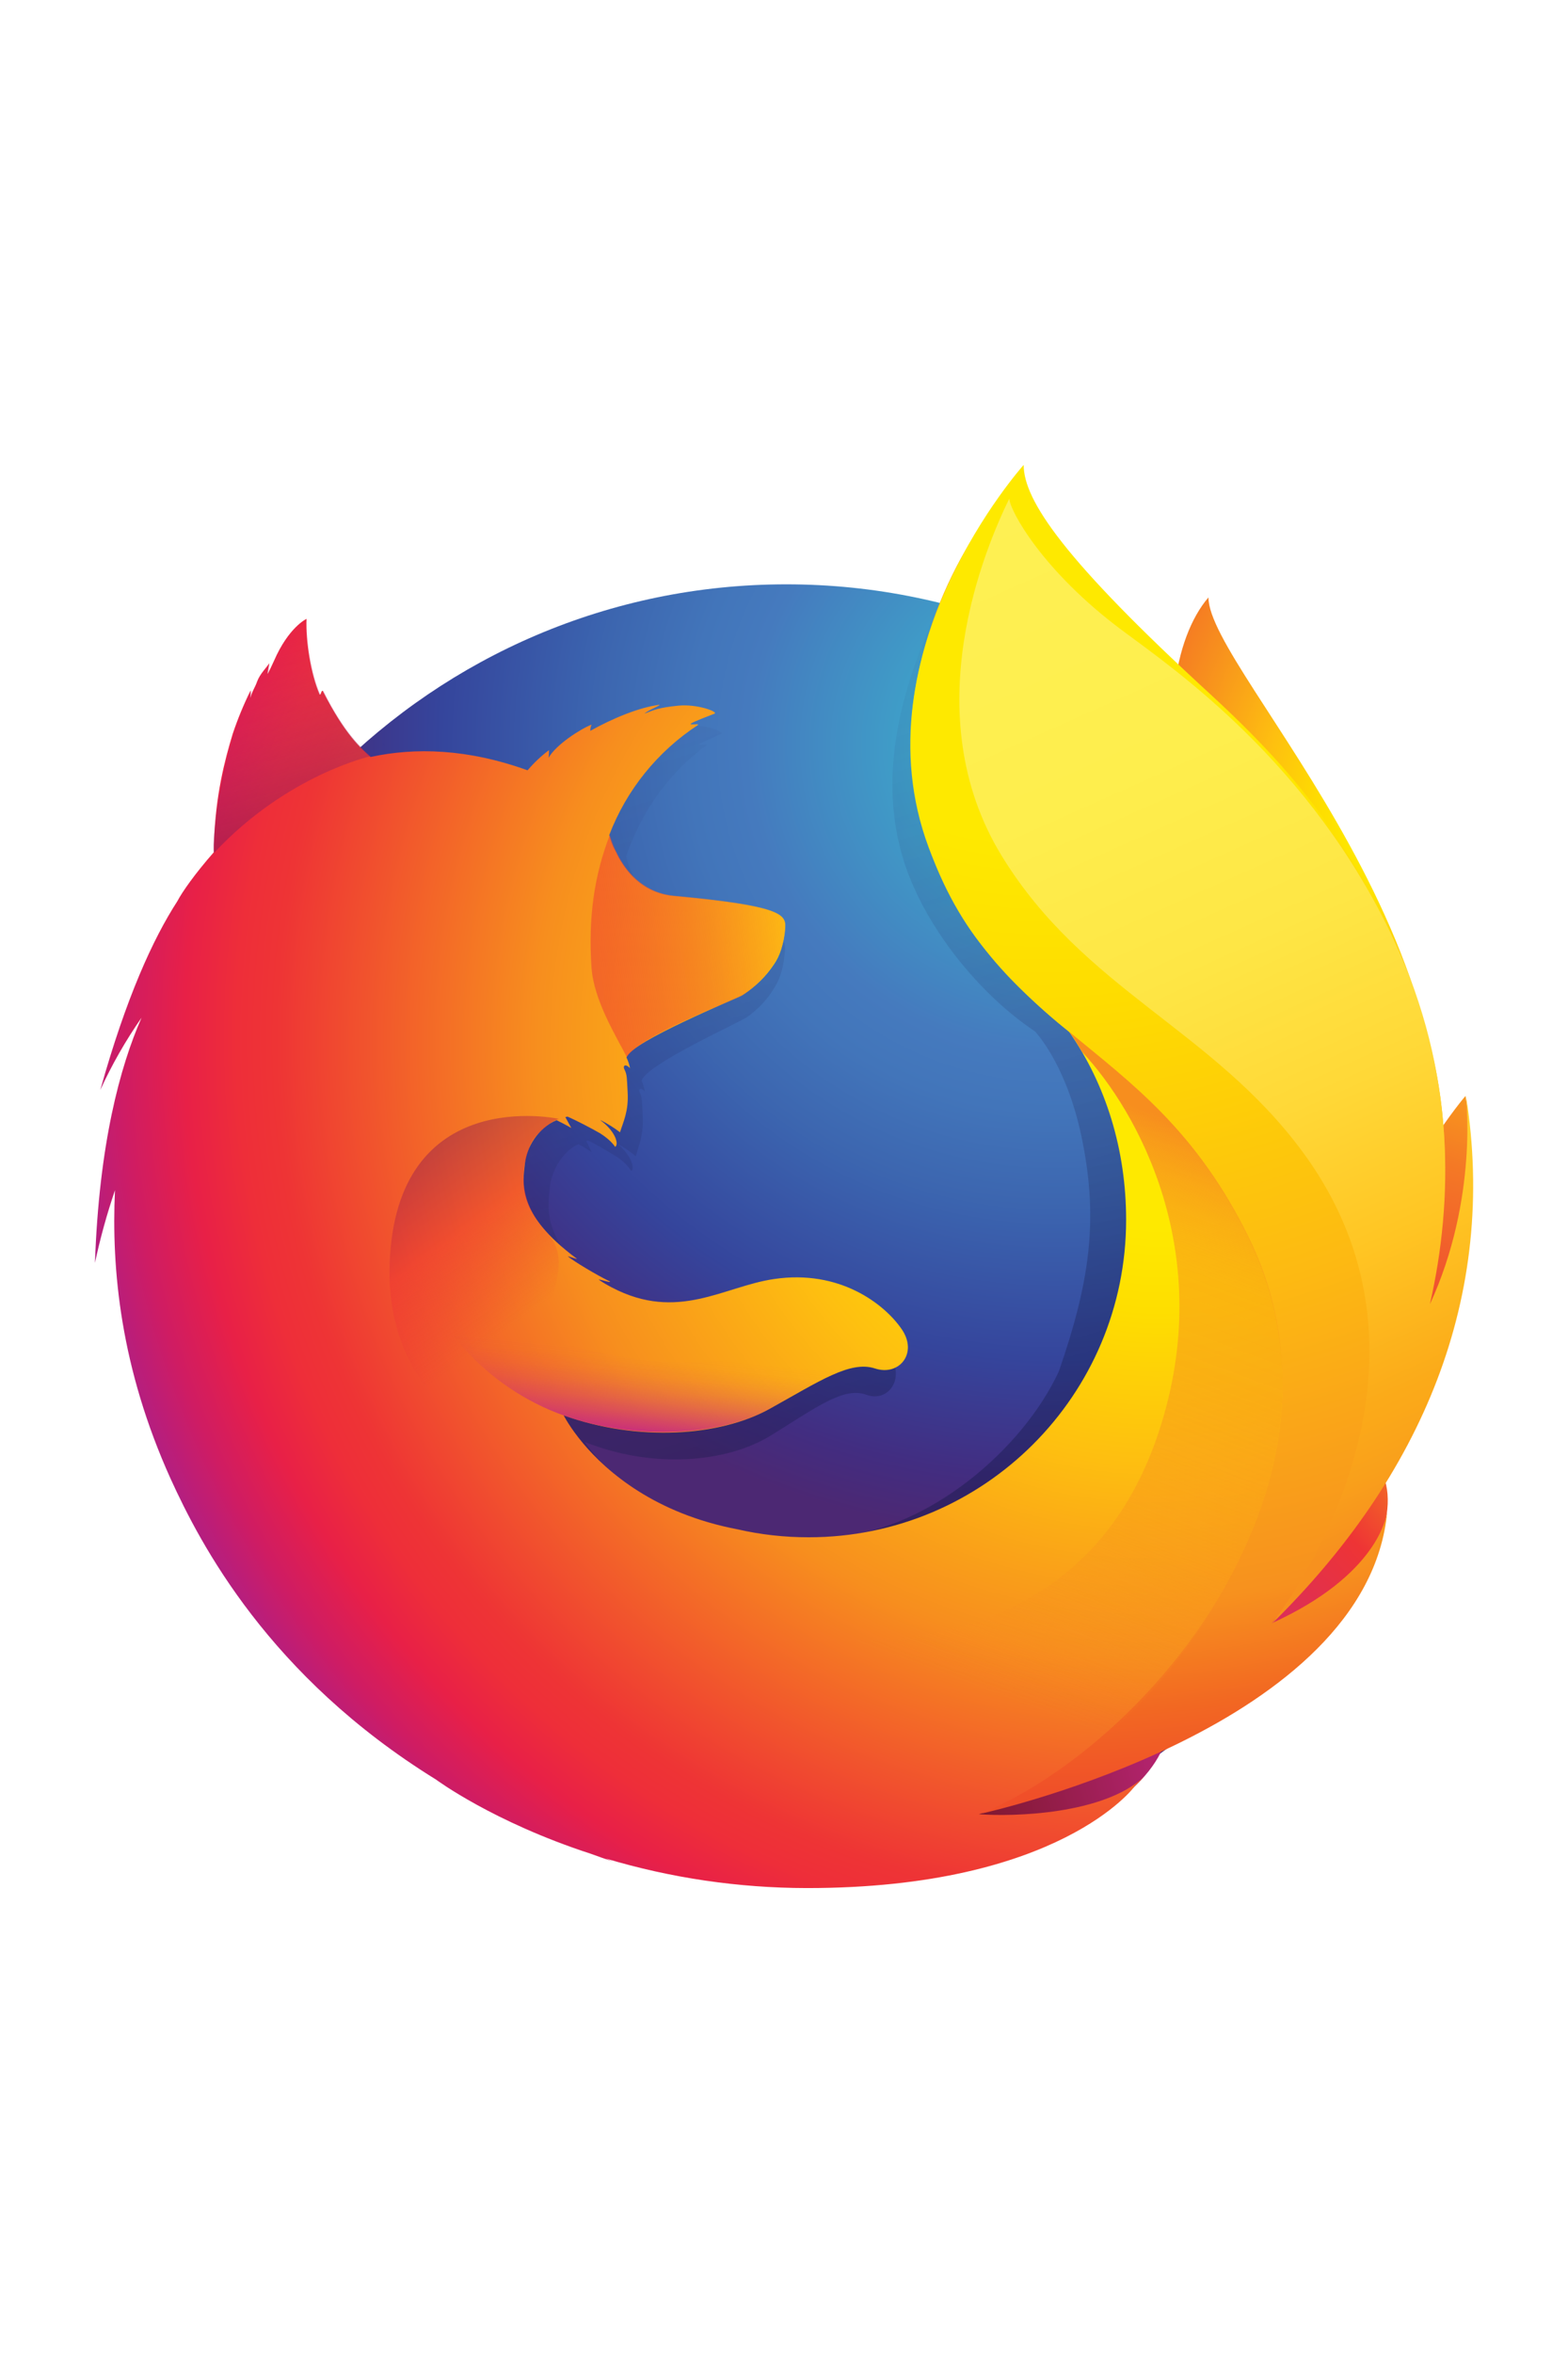
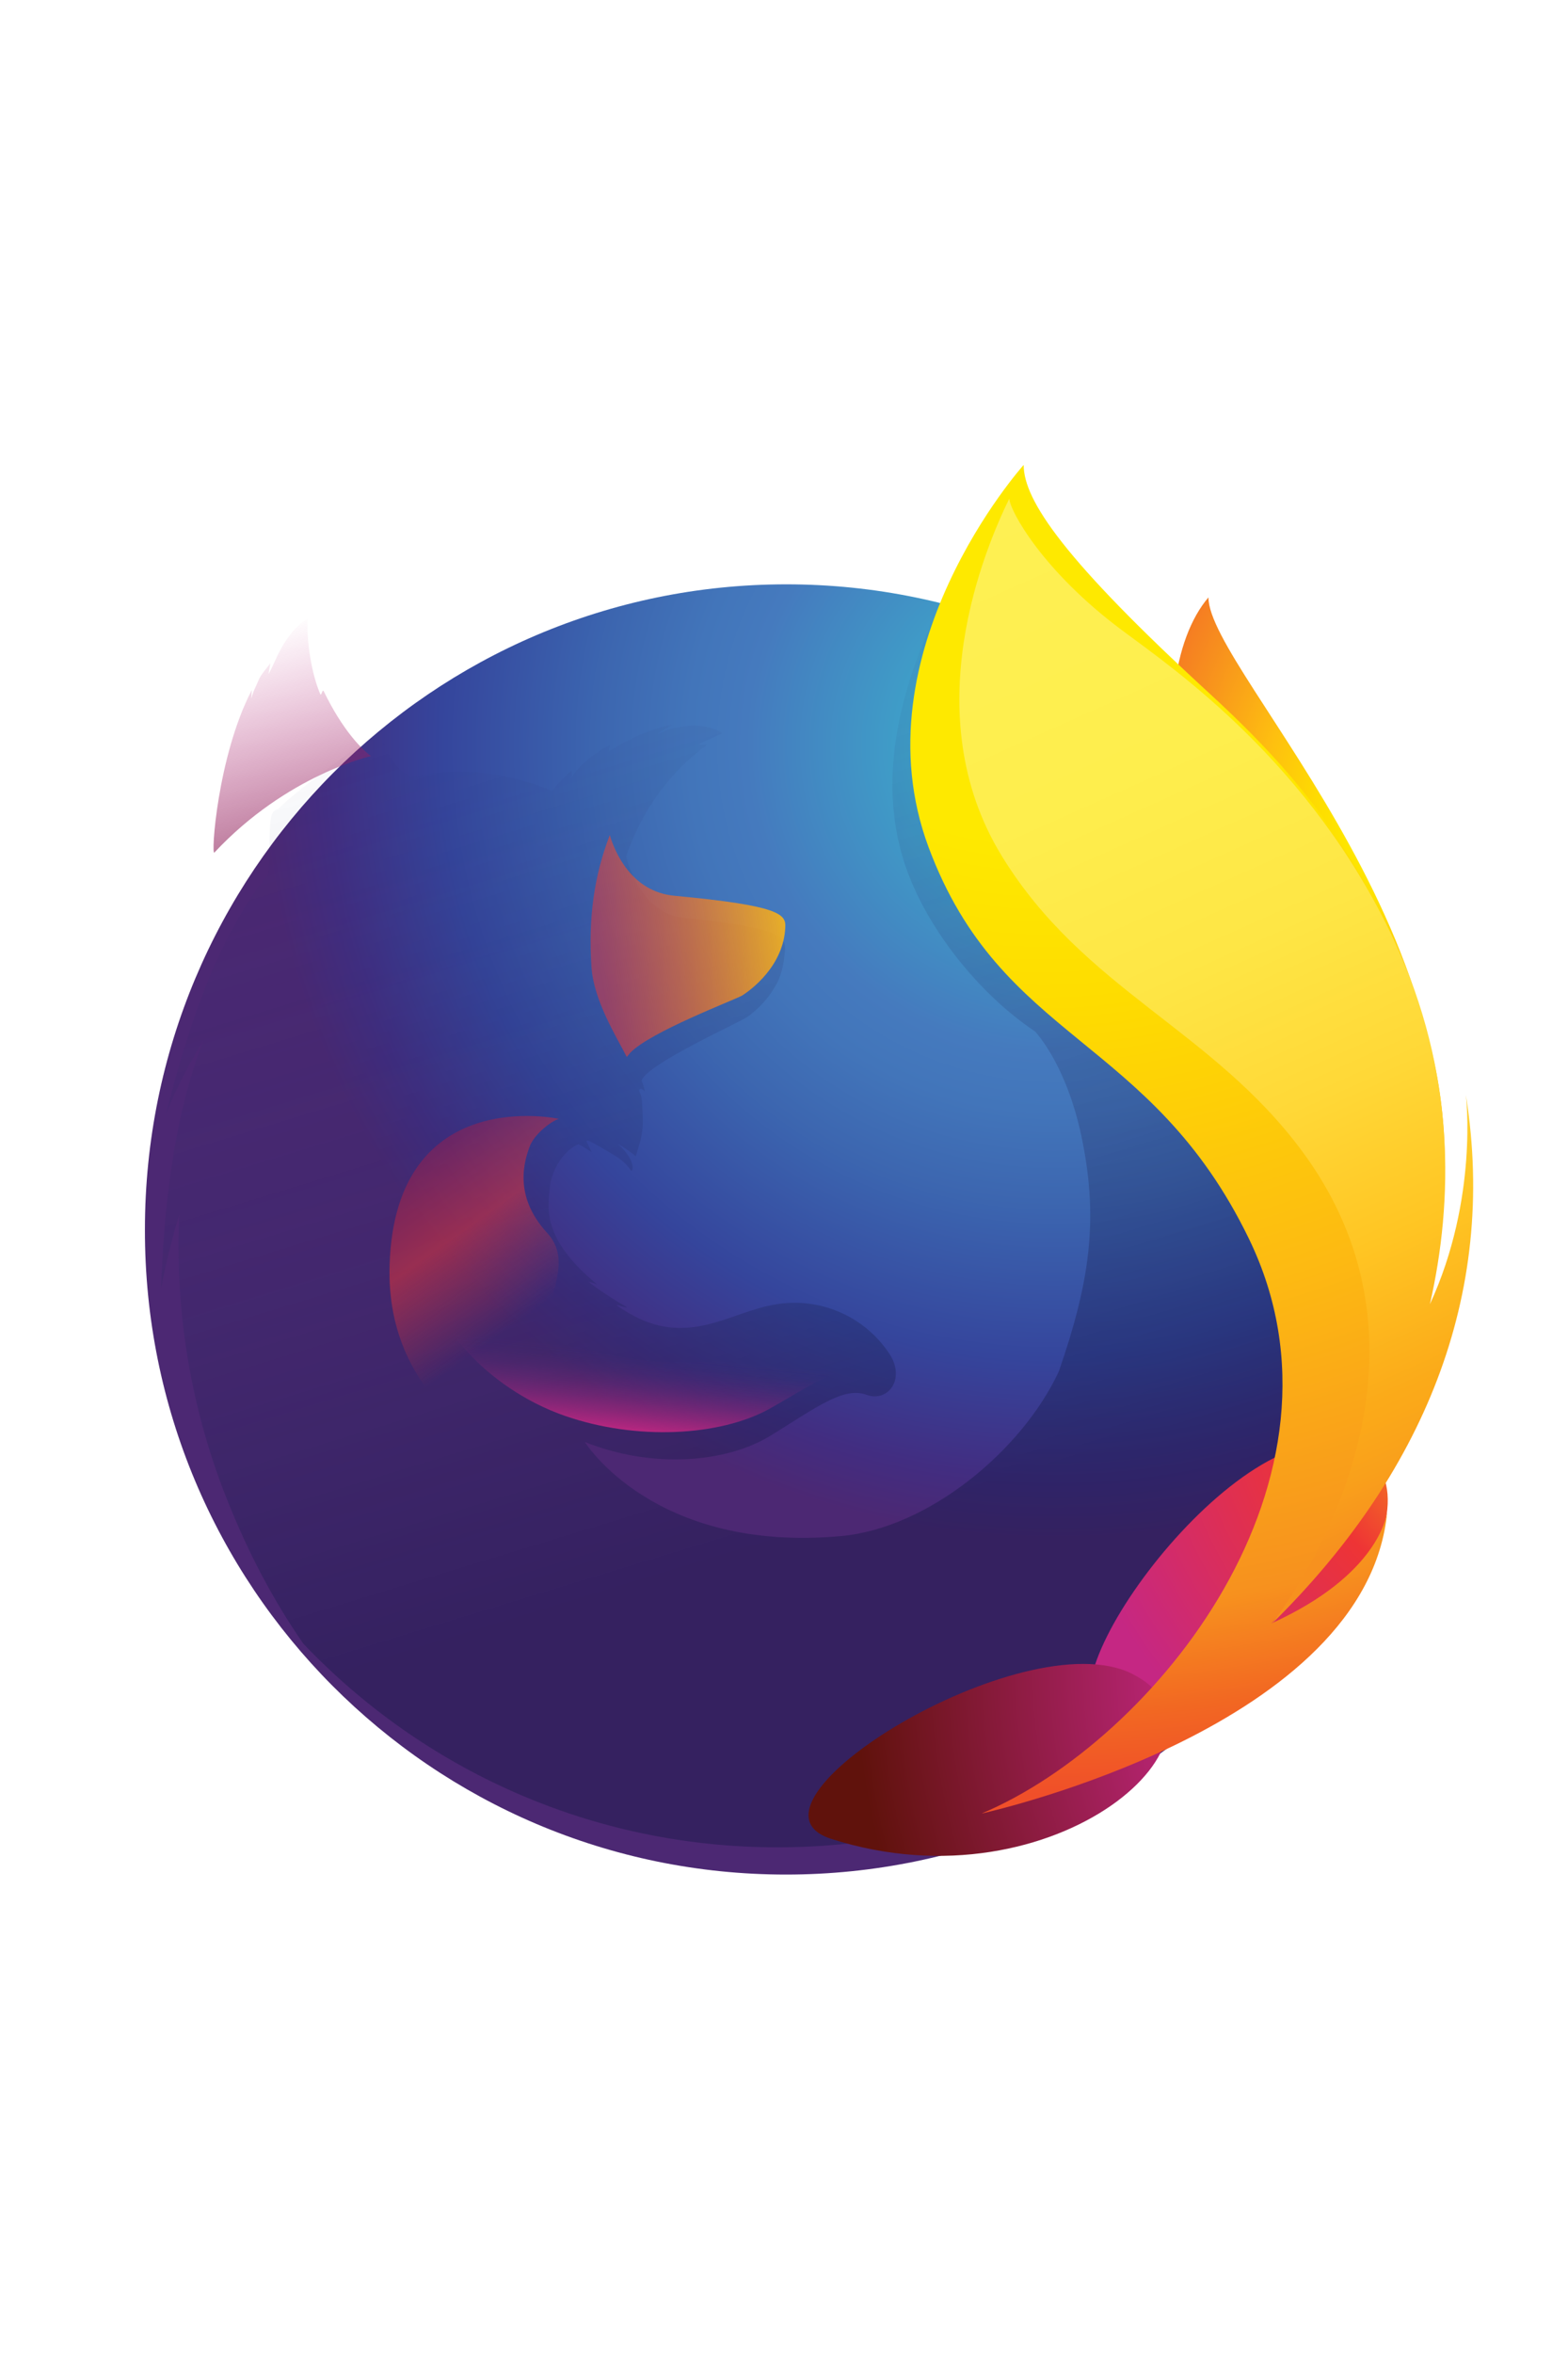
<svg xmlns="http://www.w3.org/2000/svg" version="1.1" id="Layer_1" x="0px" y="0px" viewBox="0 0 144 216" style="enable-background:new 0 0 144 216;" xml:space="preserve">
  <style type="text/css">
	.st0{fill:url(#SVGID_1_);}
	.st1{fill:url(#_Path__1_);}
	.st2{fill:url(#SVGID_2_);}
	.st3{fill:url(#SVGID_3_);}
	.st4{fill:url(#SVGID_4_);}
	.st5{fill:url(#SVGID_5_);}
	.st6{fill:url(#SVGID_6_);}
	.st7{fill:url(#SVGID_7_);}
	.st8{fill:url(#SVGID_8_);}
	.st9{fill:url(#SVGID_9_);}
	.st10{fill:url(#SVGID_10_);}
	.st11{fill:url(#SVGID_11_);}
	.st12{fill:url(#SVGID_12_);}
	.st13{fill:url(#SVGID_13_);}
</style>
  <g>
    <radialGradient id="SVGID_1_" cx="-15547.936" cy="8666.086" r="59.86" fx="-15551.755" fy="8666.086" gradientTransform="matrix(0.762 0.034 0.05 -1.12 11543.513 10310.013)" gradientUnits="userSpaceOnUse">
      <stop offset="0.045" style="stop-color:#FEE900" />
      <stop offset="0.12" style="stop-color:#FEDE00" />
      <stop offset="0.254" style="stop-color:#FEBF10" />
      <stop offset="0.429" style="stop-color:#F78E1E" />
      <stop offset="0.769" style="stop-color:#EE3435" />
      <stop offset="0.872" style="stop-color:#E0255B" />
      <stop offset="0.953" style="stop-color:#CD2678" />
      <stop offset="1" style="stop-color:#C52783" />
    </radialGradient>
    <path class="st0" d="M110.98,54.84c-3.18,3.7-4.66,12.03-1.44,20.48s8.17,6.61,11.25,15.22c4.07,11.36,2.17,26.63,2.17,26.63   s4.89,14.15,8.29-0.88C138.79,88.05,110.98,61.79,110.98,54.84z" />
    <radialGradient id="_Path__1_" cx="-8027.009" cy="8236.332" r="105.047" gradientTransform="matrix(1.225 0 0 -1.225 9929.838 10157.827)" gradientUnits="userSpaceOnUse">
      <stop offset="0" style="stop-color:#39C1D2" />
      <stop offset="0.22" style="stop-color:#457ABE" />
      <stop offset="0.261" style="stop-color:#4275BA" />
      <stop offset="0.33" style="stop-color:#3C65AF" />
      <stop offset="0.333" style="stop-color:#3B64AF" />
      <stop offset="0.438" style="stop-color:#35459C" />
      <stop offset="0.522" style="stop-color:#422D81" />
      <stop offset="0.566" style="stop-color:#4C2873" />
    </radialGradient>
    <path id="_Path_" class="st1" d="M72.18,172.08c32.56,0,58.93-26.52,58.93-59.22s-26.38-59.22-58.9-59.22s-58.9,26.52-58.9,59.22   C13.25,145.59,39.66,172.08,72.18,172.08z" />
    <linearGradient id="SVGID_2_" gradientUnits="userSpaceOnUse" x1="80.492" y1="78.509" x2="55.076" y2="161.65" gradientTransform="matrix(1 0 0 -1 0 218)">
      <stop offset="0" style="stop-color:#121643;stop-opacity:0.4" />
      <stop offset="0.485" style="stop-color:#20275E;stop-opacity:0.173" />
      <stop offset="1" style="stop-color:#263171;stop-opacity:0" />
    </linearGradient>
    <path class="st2" d="M116.34,149.37c-1.27,0.9-2.61,1.71-4,2.41c1.84-2.7,3.54-5.49,5.08-8.36c1.26-1.39,2.41-2.74,3.34-4.2   c0.46-0.72,0.97-1.6,1.52-2.63c3.31-5.96,6.96-15.61,7.06-25.52v-0.02c0-0.24,0-0.49,0-0.73c0.02-2.49-0.24-4.97-0.76-7.4   c0.03,0.19,0.05,0.38,0.07,0.57c-0.03-0.15-0.05-0.29-0.09-0.44c0.05,0.27,0.09,0.53,0.13,0.79c0.68,5.74,0.19,11.33-2.21,15.46   c-0.04,0.06-0.08,0.12-0.12,0.18c1.25-6.27,1.67-13.2,0.28-20.13c0,0-0.56-3.37-4.7-13.6c-2.38-5.89-6.62-10.72-10.36-14.23   c-3.28-4.06-6.26-6.78-7.9-8.5c-3.43-3.61-4.86-6.32-5.45-8.08c-0.51-0.26-7.05-6.61-7.57-6.85c-2.86,4.43-11.84,18.28-7.57,31.22   c1.94,5.86,6.83,11.95,11.96,15.37c0.23,0.26,3.05,3.32,4.39,10.24c1.39,7.15,0.66,12.73-2.2,20.97   c-3.36,7.24-11.96,14.39-20.01,15.12c-17.22,1.56-23.52-8.64-23.52-8.64c6.15,2.46,12.95,1.95,17.09-0.6   c4.17-2.58,6.69-4.49,8.74-3.74c2.02,0.75,3.62-1.43,2.18-3.69c-2.28-3.51-6.43-5.31-10.54-4.59c-4.17,0.68-8,3.98-13.46,0.78   c-0.35-0.21-0.7-0.43-1.03-0.67c-0.36-0.24,1.17,0.36,0.81,0.09c-1.06-0.58-2.95-1.84-3.44-2.29c-0.08-0.07,0.83,0.29,0.74,0.21   c-5.11-4.21-4.47-7.05-4.31-8.84c0.13-1.43,1.06-3.26,2.62-4c0.76,0.41,1.23,0.73,1.23,0.73s-0.32-0.66-0.5-1.01   c0.06-0.03,0.12-0.02,0.18-0.05c0.62,0.3,1.99,1.08,2.71,1.55c0.94,0.66,1.24,1.25,1.24,1.25s0.25-0.14,0.06-0.71   c-0.07-0.24-0.35-0.99-1.28-1.75l0.06,0.01c0.56,0.32,1.08,0.68,1.58,1.09c0.26-0.95,0.73-1.95,0.63-3.73   c-0.06-1.25-0.03-1.58-0.25-2.06c-0.2-0.42,0.11-0.58,0.45-0.15c-0.06-0.34-0.16-0.67-0.29-0.98l0-0.03   c0.43-1.49,9.06-5.37,9.69-5.83c1.03-0.73,1.9-1.67,2.54-2.76c0.48-0.77,0.84-1.84,0.93-3.47c0.05-1.17-0.5-1.96-9.23-2.87   c-2.39-0.24-3.79-1.96-4.58-3.56c-0.15-0.34-0.29-0.66-0.44-0.97c-0.14-0.36-0.25-0.74-0.34-1.12c1.43-4.1,3.82-7.56,7.35-10.18   c0.19-0.17-0.77,0.04-0.58-0.13c0.22-0.2,1.69-0.79,1.96-0.93c0.34-0.16-1.44-0.92-3.02-0.73c-1.6,0.18-1.94,0.37-2.8,0.73   c0.35-0.35,1.48-0.82,1.22-0.81c-1.73,0.26-3.87,1.27-5.71,2.41c0-0.2,0.03-0.39,0.11-0.58c-0.86,0.36-2.96,1.83-3.57,3.07   c0.03-0.24,0.04-0.48,0.04-0.72c-0.65,0.54-1.24,1.16-1.75,1.83l-0.03,0.03c-4.96-2-9.32-2.13-13.02-1.23   c-0.81-0.81-1.2-0.22-3.04-4.26c-0.12-0.24,0.1,0.24,0,0c-0.3-0.78,0.18,1.05,0,0c-3.09,2.44-7.16,5.2-9.11,7.15   c-0.02,0.08,2.28-0.65,0,0c-0.8,0.23-0.74,0.7-0.86,4.98c-0.03,0.32,0,0.69-0.03,0.98c-1.56,1.99-2.62,3.67-3.02,4.54   c-2.02,3.48-4.24,8.89-6.39,17.47c0.95-2.32,2.1-4.56,3.42-6.69c-1.79,4.55-3.52,11.69-3.87,22.7c0.43-2.27,0.99-4.52,1.66-6.73   c-0.42,9.13,1.15,18.24,4.61,26.69c1.24,3.03,3.29,7.63,6.77,12.67c10.96,11.53,26.41,18.71,43.53,18.71   C89.27,169.6,105.32,161.79,116.34,149.37z" />
    <radialGradient id="SVGID_3_" cx="-9032.851" cy="7072.263" r="35.433" gradientTransform="matrix(1.219 0.123 0.123 -1.219 10281.667 9859.175)" gradientUnits="userSpaceOnUse">
      <stop offset="3.000000e-03" style="stop-color:#FEE900" />
      <stop offset="0.497" style="stop-color:#EE3435" />
      <stop offset="1" style="stop-color:#C52783" />
    </radialGradient>
    <path class="st3" d="M103.12,157.75c21.62-2.5,31.2-24.79,18.9-25.23C110.92,132.17,92.88,158.93,103.12,157.75z" />
    <radialGradient id="SVGID_4_" cx="-9036.056" cy="7106.239" r="59.17" gradientTransform="matrix(1.219 0.123 0.123 -1.219 10281.667 9859.175)" gradientUnits="userSpaceOnUse">
      <stop offset="3.000000e-03" style="stop-color:#FEE800" />
      <stop offset="0.157" style="stop-color:#FCAF17" />
      <stop offset="0.316" style="stop-color:#F47925" />
      <stop offset="0.472" style="stop-color:#F0522F" />
      <stop offset="0.621" style="stop-color:#EF3835" />
      <stop offset="0.762" style="stop-color:#EE273C" />
      <stop offset="0.892" style="stop-color:#EE223F" />
      <stop offset="1" style="stop-color:#EE2040" />
    </radialGradient>
-     <path class="st4" d="M123.58,127.97c14.88-8.66,11-27.36,11-27.36s-5.74,6.67-9.64,17.3C121.09,128.44,114.64,133.2,123.58,127.97z   " />
    <radialGradient id="SVGID_5_" cx="-9027.686" cy="7051.389" r="54.295" gradientTransform="matrix(1.219 0.123 0.123 -1.219 10281.667 9859.175)" gradientUnits="userSpaceOnUse">
      <stop offset="3.000000e-03" style="stop-color:#EE3435" />
      <stop offset="0.497" style="stop-color:#C52783" />
      <stop offset="0.986" style="stop-color:#60120C" />
    </radialGradient>
    <path class="st5" d="M76.35,168.81c20.74,6.62,38.57-9.72,27.58-15.18C93.94,148.72,66.51,165.68,76.35,168.81z" />
    <radialGradient id="SVGID_6_" cx="103.665" cy="123.005" r="103.846" fx="107.38" fy="121.17" gradientTransform="matrix(1 0 0 -1 0 218)" gradientUnits="userSpaceOnUse">
      <stop offset="0.156" style="stop-color:#FEE900" />
      <stop offset="0.231" style="stop-color:#FEDE00" />
      <stop offset="0.365" style="stop-color:#FEBF10" />
      <stop offset="0.541" style="stop-color:#F78E1E" />
      <stop offset="0.763" style="stop-color:#EE3435" />
      <stop offset="0.796" style="stop-color:#EE2E39" />
      <stop offset="0.841" style="stop-color:#E82047" />
      <stop offset="0.893" style="stop-color:#CF1C63" />
      <stop offset="0.935" style="stop-color:#B41E80" />
    </radialGradient>
-     <path class="st6" d="M125.13,135.91c0.5-0.71,1.19-2.99,1.79-4.01c3.66-5.91,3.69-10.62,3.69-10.73   c2.21-11.05,2.01-15.56,0.65-23.9c-1.1-6.72-5.88-16.34-10.03-20.98c-4.28-4.77-1.26-3.22-5.4-6.71c-3.63-4.02-7.15-8-9.06-9.61   C92.91,48.4,93.23,45.94,93.49,45.52c-0.05,0.05-0.11,0.12-0.2,0.22c-0.16-0.65-0.28-1.2-0.28-1.2s-7.57,7.57-9.16,20.18   c-1.04,8.23,2.04,16.82,6.51,22.3c2.32,2.84,4.95,5.43,7.83,7.7v0c3.37,4.84,5.23,10.82,5.23,17.25c0,16.1-13.06,29.15-29.16,29.15   c-2.2,0-4.38-0.24-6.52-0.73c-7.6-1.45-11.99-5.28-14.18-7.88c-1.25-1.49-1.79-2.58-1.79-2.58c6.81,2.44,14.34,1.93,18.91-0.6   c4.61-2.56,7.4-4.45,9.67-3.71c2.23,0.74,4.01-1.42,2.42-3.66c-1.56-2.24-5.63-5.44-11.67-4.55c-4.62,0.67-8.85,3.95-14.9,0.78   c-0.39-0.2-0.77-0.42-1.14-0.67c-0.4-0.24,1.3,0.36,0.9,0.09c-1.18-0.57-3.26-1.82-3.8-2.27c-0.09-0.07,0.91,0.29,0.82,0.21   c-5.66-4.18-4.95-7-4.77-8.76c0.14-1.42,1.17-3.23,2.9-3.96c0.84,0.41,1.36,0.72,1.36,0.72s-0.36-0.65-0.55-1   c0.07-0.03,0.13-0.02,0.2-0.05c0.69,0.3,2.2,1.07,3,1.54c1.04,0.66,1.37,1.24,1.37,1.24s0.27-0.13,0.07-0.71   c-0.07-0.23-0.39-0.98-1.42-1.73l0.06,0.01c0.61,0.31,1.19,0.67,1.74,1.09c0.29-0.95,0.81-1.93,0.7-3.7   c-0.07-1.24-0.04-1.56-0.28-2.04c-0.22-0.41,0.12-0.57,0.5-0.14c-0.07-0.34-0.17-0.67-0.32-0.97l0-0.03   c0.47-1.48,10.03-5.33,10.72-5.78c1.12-0.7,2.08-1.64,2.81-2.74c0.53-0.76,0.93-1.82,1.03-3.44c0.03-0.73-0.19-1.3-2.72-1.85   c-1.52-0.33-3.87-0.65-7.49-0.99c-2.64-0.23-4.19-1.95-5.07-3.53c-0.16-0.34-0.32-0.65-0.49-0.96c-0.16-0.36-0.28-0.73-0.38-1.11   c1.58-4.14,4.43-7.67,8.14-10.1c0.21-0.17-0.85,0.04-0.64-0.13c0.25-0.2,1.87-0.79,2.17-0.92c0.37-0.16-1.6-0.91-3.34-0.73   c-1.77,0.18-2.15,0.37-3.1,0.73c0.39-0.35,1.64-0.81,1.35-0.81c-1.91,0.26-4.29,1.26-6.32,2.39c0-0.2,0.04-0.39,0.12-0.57   c-0.95,0.36-3.27,1.82-3.95,3.05c0.03-0.24,0.04-0.47,0.04-0.71c-0.71,0.53-1.36,1.14-1.94,1.82l-0.04,0.03   c-5.49-1.98-10.32-2.11-14.41-1.22c-0.89-0.8-2.33-2.02-4.37-6.03c-0.14-0.24-0.21,0.5-0.32,0.26c-0.79-1.83-1.27-4.84-1.19-6.91   c0,0-1.64,0.75-2.99,3.86c-0.25,0.56-0.41,0.87-0.57,1.18c-0.07,0.09,0.17-1.02,0.13-0.96c-0.24,0.4-0.84,0.95-1.11,1.68   c-0.18,0.53-0.44,0.83-0.61,1.5L23,64.09c-0.01-0.2,0.05-0.81,0-0.68c-0.63,1.28-1.18,2.61-1.63,3.96c-0.73,2.4-1.58,5.66-1.71,9.9   c-0.03,0.32,0,0.68-0.03,0.97c-1.73,1.97-2.9,3.64-3.35,4.5c-2.23,3.45-4.69,8.82-7.07,17.32c1.06-2.32,2.33-4.54,3.79-6.64   c-1.98,4.51-3.9,11.6-4.28,22.51c0.48-2.26,1.1-4.49,1.84-6.67c-0.34,7.28,0.51,16.3,5.1,26.47c2.73,5.99,9.02,18.14,24.38,27.63   l0,0c0,0,5.23,3.89,14.21,6.81c0.66,0.24,1.34,0.48,2.02,0.71c-0.22-0.09-0.42-0.18-0.63-0.27c5.98,1.79,12.19,2.7,18.43,2.71   c23.26,0.02,30.12-9.32,30.12-9.32s-0.02,0.02-0.07,0.05c0.33-0.31,0.64-0.63,0.95-0.96c-3.67,3.47-12.04,3.7-15.18,3.45   c5.34-1.57,8.85-2.9,15.69-5.51c0.8-0.3,1.62-0.63,2.45-1.01c0.09-0.04,0.18-0.08,0.27-0.12c0.17-0.08,0.33-0.15,0.5-0.23   c3.33-1.57,6.46-3.53,9.33-5.84c6.86-5.48,8.36-10.83,9.14-14.35c-0.11,0.34-0.45,1.13-0.69,1.64c-1.77,3.78-5.69,6.1-9.95,8.09   c2.03-2.66,3.9-5.43,5.63-8.29C123.66,139.52,124.09,137.36,125.13,135.91z" />
    <radialGradient id="SVGID_7_" cx="95.852" cy="175.149" r="122.624" gradientTransform="matrix(1 0 0 -1 0 218)" gradientUnits="userSpaceOnUse">
      <stop offset="0.279" style="stop-color:#FEE900" />
      <stop offset="0.402" style="stop-color:#FEDC00" />
      <stop offset="0.63" style="stop-color:#FDBA12" />
      <stop offset="0.856" style="stop-color:#F7911E" />
      <stop offset="0.933" style="stop-color:#F26822" />
      <stop offset="0.994" style="stop-color:#F04F29" />
    </radialGradient>
    <path class="st7" d="M116.77,149.02c2.8-3.09,5.31-6.61,7.22-10.62c4.9-10.3,12.47-27.43,6.51-45.31   c-4.71-14.14-11.19-21.87-19.41-29.42C97.74,51.41,94.01,45.94,94.01,42.68c0,0-15.41,17.18-8.73,35.1s20.37,17.26,29.43,35.96   c10.66,22.01-8.62,46.02-24.57,52.74c0.98-0.22,35.44-8.02,37.26-27.73C127.36,139.11,126.59,144.57,116.77,149.02z" />
    <linearGradient id="SVGID_8_" gradientUnits="userSpaceOnUse" x1="-9123.482" y1="7093.114" x2="-9085.729" y2="7102.737" gradientTransform="matrix(1.219 0.123 0.123 -1.219 10281.667 9859.175)">
      <stop offset="0" style="stop-color:#C52783;stop-opacity:0.5" />
      <stop offset="0.474" style="stop-color:#EE3435;stop-opacity:0.5" />
      <stop offset="0.486" style="stop-color:#EF3733;stop-opacity:0.513" />
      <stop offset="0.675" style="stop-color:#F47924;stop-opacity:0.72" />
      <stop offset="0.829" style="stop-color:#FCB216;stop-opacity:0.871" />
      <stop offset="0.942" style="stop-color:#FED604;stop-opacity:0.964" />
      <stop offset="1" style="stop-color:#FFE300" />
    </linearGradient>
    <path class="st8" d="M72.12,85.08c0.05-1.16-0.55-1.95-10.18-2.85c-3.96-0.37-5.48-4.03-5.94-5.57c-1.41,3.66-1.99,7.5-1.68,12.14   c0.21,3.04,2.26,6.31,3.24,8.23c0,0,0.22-0.28,0.32-0.39c1.84-1.92,9.55-4.84,10.27-5.25C68.95,90.89,71.99,88.67,72.12,85.08z" />
    <linearGradient id="SVGID_9_" gradientUnits="userSpaceOnUse" x1="72.928" y1="1472.01" x2="65.682" y2="1490.577" gradientTransform="matrix(0.995 0.1 0.1 -0.995 -191.971 1534.536)">
      <stop offset="0" style="stop-color:#891B53;stop-opacity:0.6" />
      <stop offset="1" style="stop-color:#C52783;stop-opacity:0" />
    </linearGradient>
    <path class="st9" d="M29.73,63.45c-0.14-0.24-0.21,0.5-0.32,0.26c-0.79-1.83-1.27-4.81-1.16-6.91c0,0-1.64,0.75-2.99,3.86   c-0.25,0.56-0.41,0.87-0.57,1.18c-0.07,0.09,0.17-1.02,0.13-0.96c-0.24,0.4-0.84,0.95-1.11,1.64c-0.22,0.56-0.44,0.86-0.61,1.56   c-0.05,0.19,0.05-0.84,0.01-0.71c-3.15,6.08-3.75,15.28-3.42,14.89c6.7-7.16,14.38-8.85,14.38-8.85   C33.26,68.81,31.48,67.07,29.73,63.45L29.73,63.45z" />
    <linearGradient id="SVGID_10_" gradientUnits="userSpaceOnUse" x1="-234.85" y1="-155.083" x2="-222.356" y2="-169.273" gradientTransform="matrix(0.995 0.1 0.1 -0.995 287.164 -25.876)">
      <stop offset="5.000000e-03" style="stop-color:#891B53;stop-opacity:0.5" />
      <stop offset="0.484" style="stop-color:#EE3435;stop-opacity:0.5" />
      <stop offset="1" style="stop-color:#EE3435;stop-opacity:0" />
    </linearGradient>
    <path class="st10" d="M55.16,138.28c-9.26-3.95-19.78-9.53-19.38-22.19c0.54-16.68,15.55-13.38,15.55-13.38   c-0.57,0.14-2.08,1.22-2.62,2.37c-0.57,1.44-1.6,4.68,1.53,8.09c4.92,5.34-10.12,12.66,13.1,26.5   C63.93,139.98,57.9,139.47,55.16,138.28L55.16,138.28z" />
    <linearGradient id="SVGID_11_" gradientUnits="userSpaceOnUse" x1="-211.215" y1="-179.744" x2="-211.206" y2="-169.816" gradientTransform="matrix(0.995 0.1 0.1 -0.995 287.164 -25.876)">
      <stop offset="0" style="stop-color:#C52783" />
      <stop offset="0.083" style="stop-color:#C52783;stop-opacity:0.81" />
      <stop offset="0.206" style="stop-color:#C52783;stop-opacity:0.565" />
      <stop offset="0.328" style="stop-color:#C52783;stop-opacity:0.362" />
      <stop offset="0.447" style="stop-color:#C52783;stop-opacity:0.204" />
      <stop offset="0.562" style="stop-color:#C52783;stop-opacity:0.091" />
      <stop offset="0.673" style="stop-color:#C52783;stop-opacity:0.023" />
      <stop offset="0.773" style="stop-color:#C52783;stop-opacity:0" />
    </linearGradient>
    <path class="st11" d="M51.87,129.97c6.56,2.28,14.21,1.88,18.79-0.64c3.06-1.71,7-4.44,9.42-3.76c-2.09-0.83-3.68-1.21-5.59-1.31   c-0.33,0-0.71-0.01-1.07-0.04c-0.7,0-1.4,0.04-2.09,0.11c-1.18,0.11-2.49,0.85-3.68,0.73c-0.06-0.01,1.16-0.5,1.06-0.48   c-0.63,0.13-1.32,0.16-2.04,0.25c-0.46,0.05-0.86,0.11-1.31,0.13c-13.67,1.16-25.23-7.41-25.23-7.41   C39.14,120.86,44.52,127.41,51.87,129.97L51.87,129.97z" />
    <linearGradient id="SVGID_12_" gradientUnits="userSpaceOnUse" x1="91.098" y1="170.525" x2="131.678" y2="79.781" gradientTransform="matrix(1 0 0 -1 0 218)">
      <stop offset="0" style="stop-color:#FEF053" />
      <stop offset="0.268" style="stop-color:#FEEE4D" />
      <stop offset="0.452" style="stop-color:#FEE645" />
      <stop offset="0.612" style="stop-color:#FFD837" />
      <stop offset="0.757" style="stop-color:#FFC523" />
      <stop offset="0.892" style="stop-color:#FBAA19" />
      <stop offset="0.902" style="stop-color:#FBA919" />
      <stop offset="0.949" style="stop-color:#F9A01B" />
      <stop offset="1" style="stop-color:#F7911E" />
    </linearGradient>
    <path class="st12" d="M116.75,149.11c13.83-13.58,20.83-30.08,17.87-48.59c0,0,1.18,9.49-3.3,19.2c2.15-9.48,2.4-21.26-3.32-33.46   c-7.63-16.28-20.19-24.85-24.98-28.42c-7.26-5.42-10.27-10.93-10.33-12.07c-2.17,4.44-8.73,19.68-0.7,32.79   c7.52,12.29,19.37,15.94,27.66,27.21C134.93,126.54,116.75,149.11,116.75,149.11z" />
    <linearGradient id="SVGID_13_" gradientUnits="userSpaceOnUse" x1="99.111" y1="118.336" x2="79.888" y2="66.724" gradientTransform="matrix(1 0 0 -1 0 218)">
      <stop offset="0" style="stop-color:#F78E1E" />
      <stop offset="0.04" style="stop-color:#F78E1E;stop-opacity:0.858" />
      <stop offset="0.084" style="stop-color:#F78E1E;stop-opacity:0.729" />
      <stop offset="0.13" style="stop-color:#F78E1E;stop-opacity:0.628" />
      <stop offset="0.178" style="stop-color:#F78E1E;stop-opacity:0.557" />
      <stop offset="0.227" style="stop-color:#F78E1E;stop-opacity:0.514" />
      <stop offset="0.282" style="stop-color:#F78E1E;stop-opacity:0.5" />
      <stop offset="0.389" style="stop-color:#F78E1E;stop-opacity:0.478" />
      <stop offset="0.524" style="stop-color:#F78E1E;stop-opacity:0.416" />
      <stop offset="0.676" style="stop-color:#F78E1E;stop-opacity:0.314" />
      <stop offset="0.838" style="stop-color:#F78E1E;stop-opacity:0.172" />
      <stop offset="1" style="stop-color:#F78E1E;stop-opacity:0" />
    </linearGradient>
-     <path class="st13" d="M114.77,113.78c-4.83-9.98-10.86-14.34-16.57-19.06c0.66,0.93,0.83,1.26,1.19,1.86   c5.02,5.35,12.43,18.41,7.05,34.8c-10.12,30.85-50.6,16.32-54.85,12.24c1.72,17.86,31.6,26.4,51.06,14.82   C113.73,147.96,122.69,130.14,114.77,113.78z" />
  </g>
</svg>